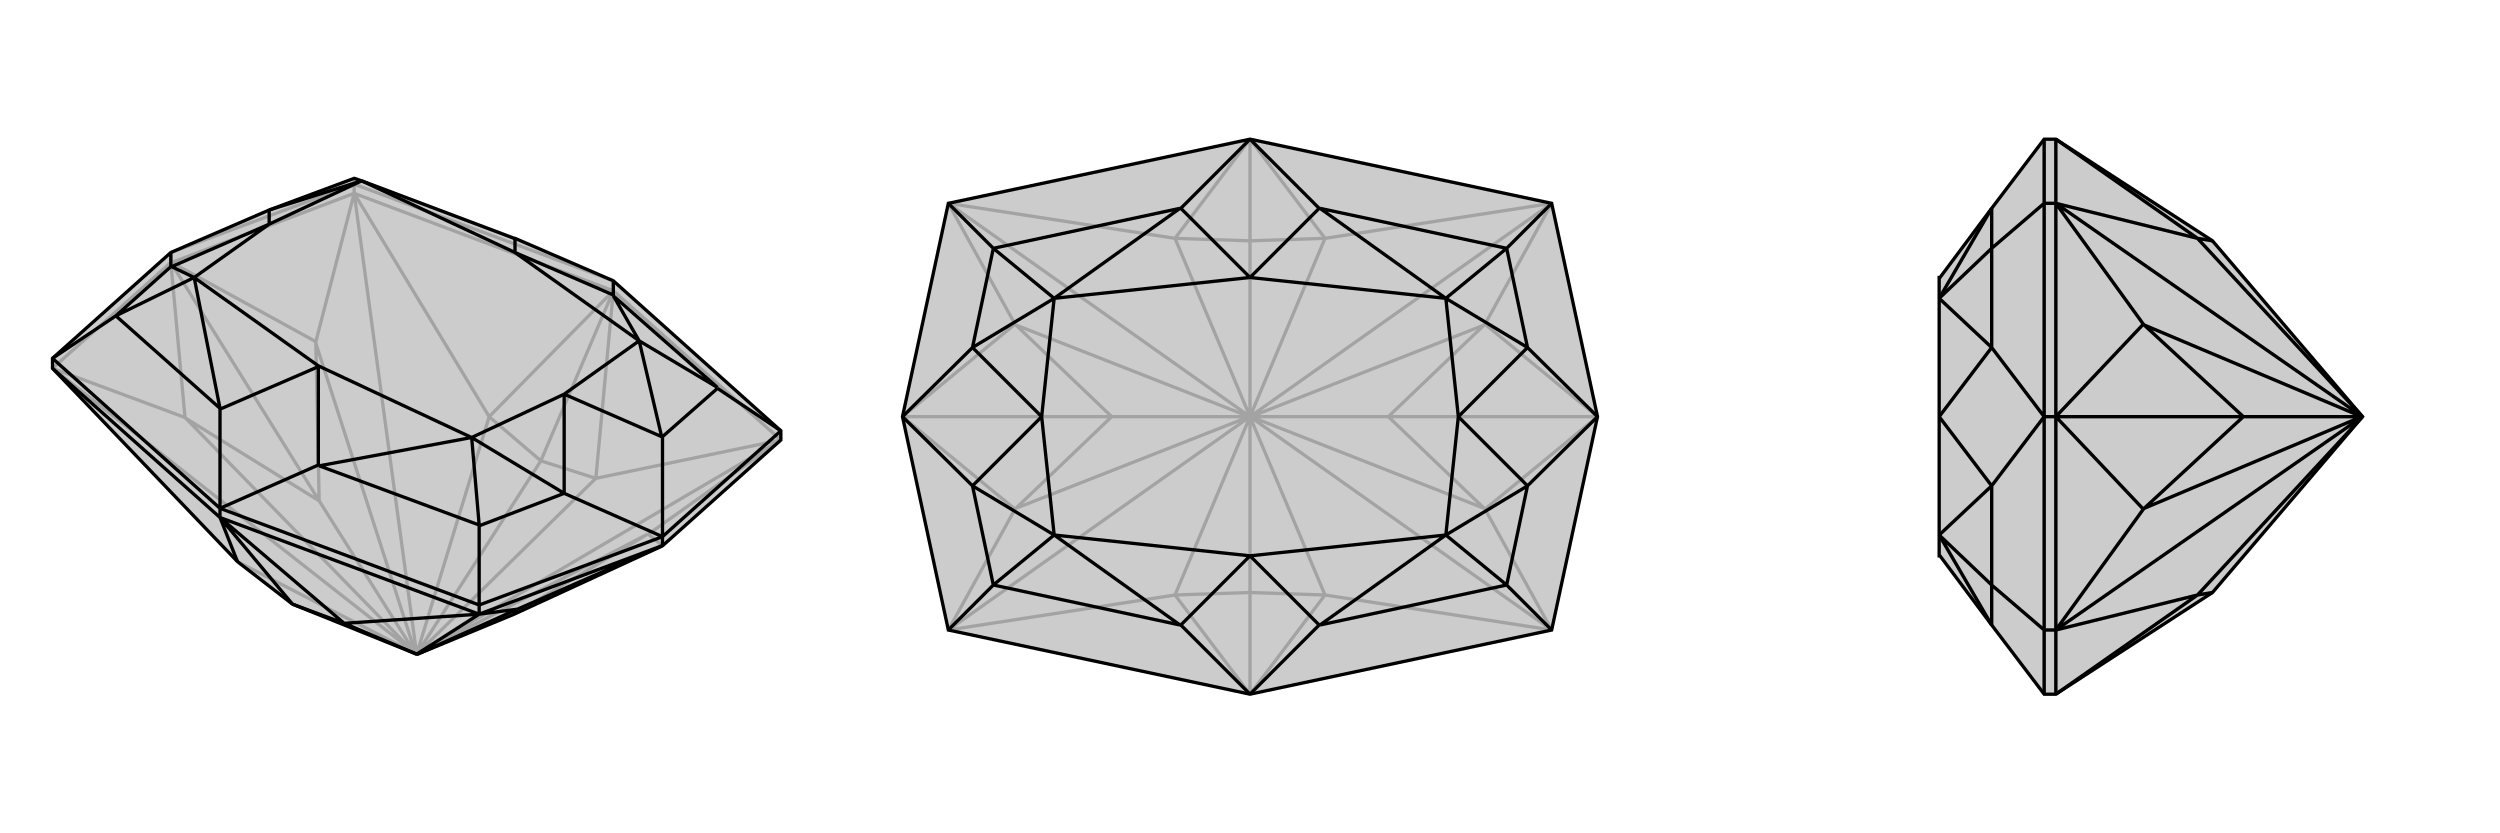
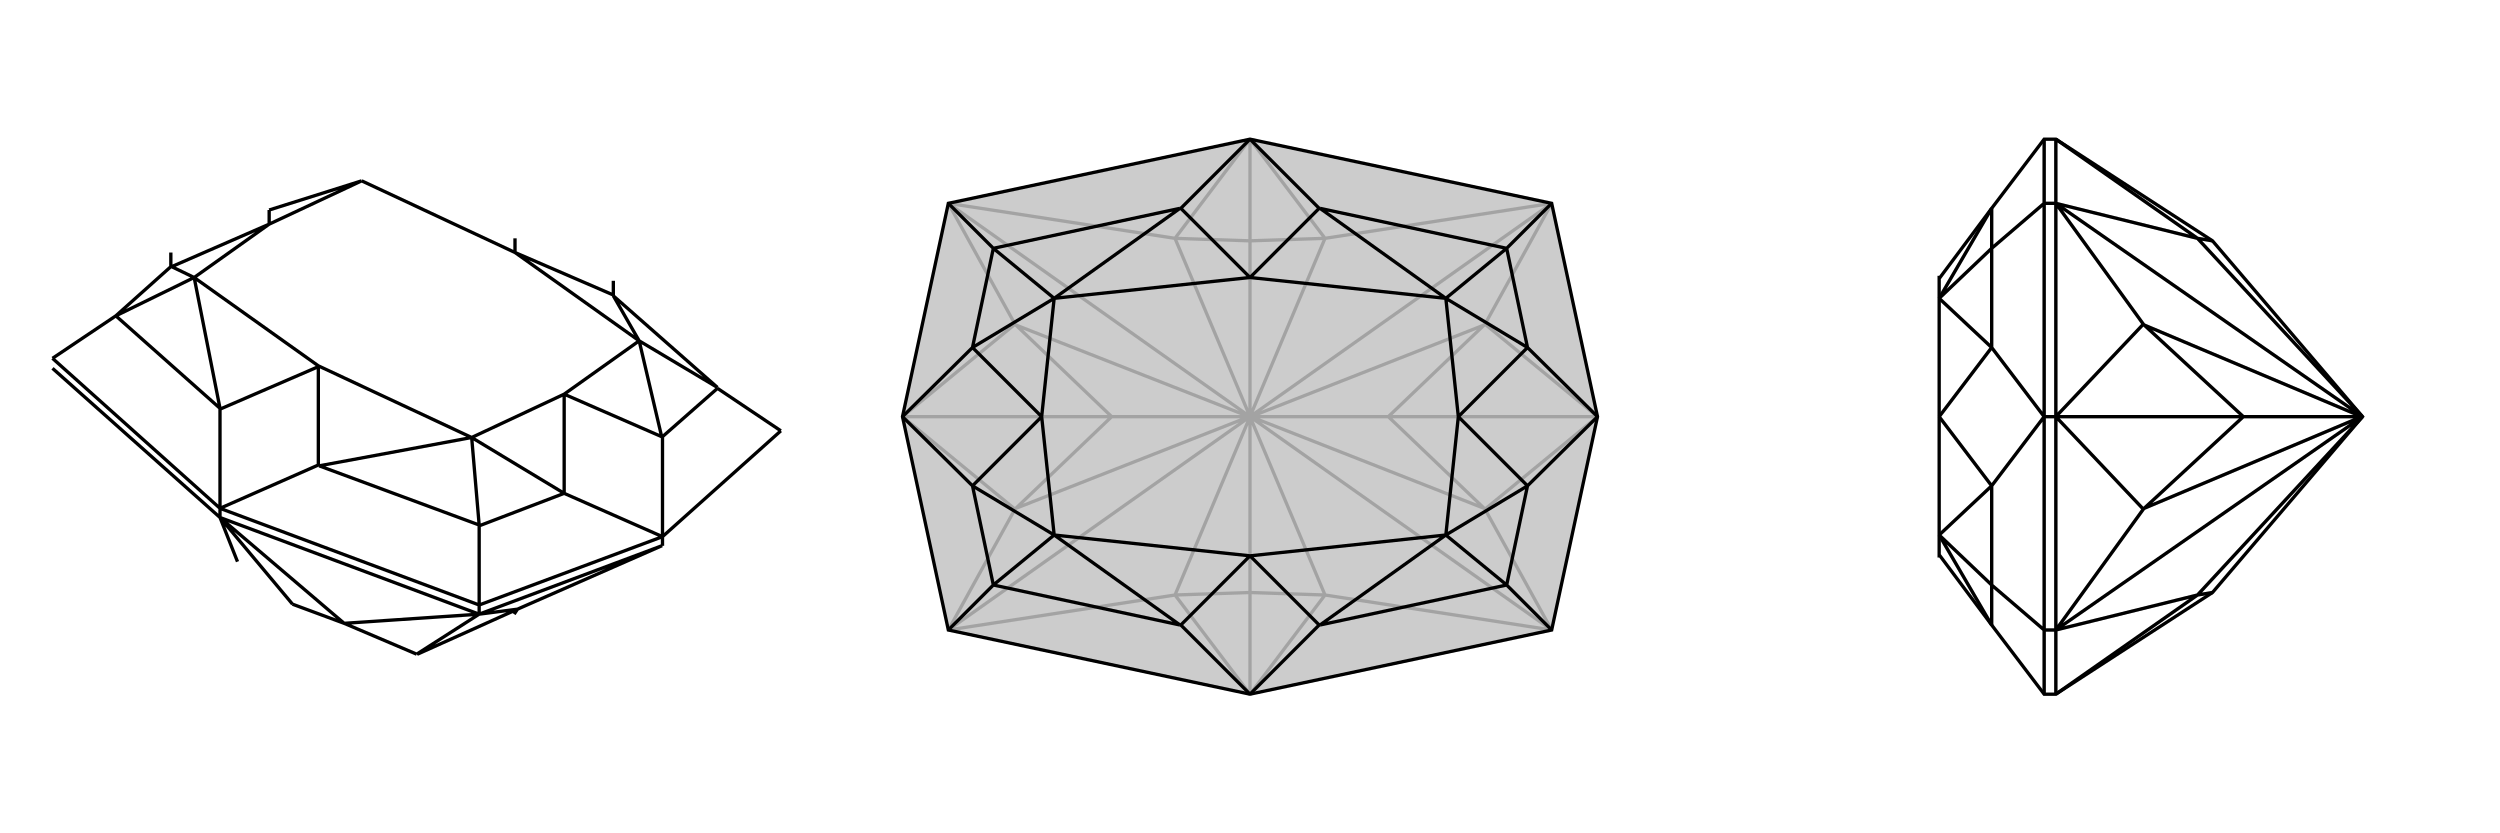
<svg xmlns="http://www.w3.org/2000/svg" viewBox="0 0 3000 1000">
  <g stroke="currentColor" stroke-width="4" fill="none" transform="translate(0 12)">
-     <path fill="currentColor" stroke="none" fill-opacity=".2" d="M795,643L617,725L501,773L500,773L351,713L285,662L63,430L63,418L205,291L323,240L425,202L425,202L434,205L617,274L618,274L736,325L937,505L937,516L795,643z" />
-     <path stroke-opacity=".2" d="M736,337L736,325M425,220L425,209M205,303L205,291M736,337L425,220M736,337L937,516M736,337L587,488M736,337L715,562M736,337L649,541M205,303L63,430M206,303L425,220M205,303L205,303M205,303L222,489M205,303L206,303M206,303L379,398M205,303L383,589M795,643L778,629M383,589L223,490M383,589L379,400M383,589L499,773M617,725L777,629M587,488L425,220M715,562L937,516M285,662L500,773M587,488L649,541M587,488L500,773M649,541L715,562M715,562L500,773M649,541L500,773M63,430L222,489M222,489L223,490M223,490L499,773M500,773L63,430M425,220L379,398M379,398L379,400M379,400L499,773M500,773L425,220M500,773L499,773M937,516L778,629M778,629L777,629M777,629L501,773M500,773L937,516M736,325L425,209M425,209L205,291M425,209L425,202M425,202L617,274" />
-     <path d="M795,643L617,725L501,773L500,773L351,713L285,662L63,430L63,418L205,291L323,240L425,202L425,202L434,205L617,274L618,274L736,325L937,505L937,516L795,643z" />
    <path d="M264,609L264,598M575,725L575,714M795,643L795,632M264,609L63,430M264,609L575,725M264,609L285,662M264,609L413,736M264,609L351,713M794,643L575,725M795,643L794,643M794,643L621,719M617,725L621,719M413,736L575,725M351,713L413,736M500,773L413,736M575,725L621,719M621,719L621,719M501,773L621,719M500,773L575,725M264,598L575,714M264,598L63,418M937,505L795,632M937,505L861,454M575,714L795,632M575,714L575,619M63,418L139,367M861,453L736,343M575,618L383,547M139,367L264,478M736,325L736,342M264,598L382,546M264,598L264,479M795,632L795,512M795,632L677,580M205,291L205,308M861,454L861,453M861,454L795,512M861,453L767,397M795,512L794,512M575,619L575,618M575,619L677,580M575,618L566,513M677,580L677,580M139,367L139,367M139,367L205,308M139,367L233,321M205,308L206,308M323,240L323,240M264,478L264,479M264,478L233,321M264,479L382,428M618,274L618,291M736,343L736,342M736,343L767,397M736,342L618,291M618,291L618,291M383,547L382,546M383,547L566,513M382,546L382,428M382,428L382,427M794,512L677,461M767,397L794,512M677,580L677,461M566,513L677,580M206,308L323,257M233,321L206,308M323,240L323,257M434,205L323,240M233,321L382,427M434,205L618,291M767,397L618,291M566,513L382,427M767,397L677,461M566,513L677,461M233,321L323,257M434,205L323,257" />
  </g>
  <g stroke="currentColor" stroke-width="4" fill="none" transform="translate(1000 0)">
    <path fill="currentColor" stroke="none" fill-opacity=".2" d="M862,244L917,500L862,756L500,833L138,756L83,500L138,244L500,167z" />
    <path stroke-opacity=".2" d="M500,833L410,714M500,167L410,286M500,167L590,286M500,167L500,289M500,833L590,714M500,833L500,711M83,500L218,611M83,500L218,389M83,500L334,500M917,500L782,389M917,500L782,611M917,500L666,500M334,500L219,610M334,500L219,390M334,500L499,500M666,500L781,390M666,500L781,610M666,500L501,500M410,714L138,756M410,286L138,244M590,286L862,244M590,714L862,756M410,714L500,711M410,714L500,500M410,286L500,289M410,286L500,500M500,289L590,286M590,286L500,500M500,289L500,500M500,711L590,714M500,500L590,714M500,711L500,500M138,756L218,611M218,611L219,610M219,610L499,500M500,500L138,756M138,244L218,389M218,389L219,390M219,390L499,500M500,500L138,244M500,500L499,500M862,244L782,389M782,389L781,390M781,390L501,500M500,500L862,244M862,756L782,611M782,611L781,610M501,500L781,610M500,500L862,756M500,500L501,500" />
    <path d="M862,244L917,500L862,756L500,833L138,756L83,500L138,244L500,167z" />
    <path d="M862,244L808,298M862,756L808,702M138,756L192,702M138,244L192,298M808,298L584,250M808,702L584,750M192,702L416,750M192,298L416,250M500,167L583,250M500,167L417,250M500,833L583,750M500,833L417,750M917,500L833,417M917,500L833,583M83,500L167,583M83,500L167,417M808,298L808,298M808,298L833,417M808,298L735,358M833,417L833,417M808,702L808,702M808,702L833,583M808,702L735,642M833,583L833,583M192,702L192,702M192,702L167,583M192,702L265,642M167,583L167,583M192,298L192,298M192,298L167,417M192,298L265,358M167,417L167,417M416,750L417,750M416,750L265,642M417,750L500,667M416,250L417,250M416,250L265,358M417,250L500,333M584,250L583,250M584,250L735,358M583,250L500,333M500,333L500,333M584,750L583,750M584,750L735,642M583,750L500,667M500,667L500,667M833,417L750,500M735,358L833,417M833,583L750,500M735,642L833,583M167,583L250,500M265,642L167,583M167,417L250,500M265,358L167,417M265,642L500,667M265,358L500,333M735,358L500,333M735,642L500,667M735,358L750,500M735,642L750,500M265,642L250,500M265,358L250,500" />
  </g>
  <g stroke="currentColor" stroke-width="4" fill="none" transform="translate(2000 0)">
-     <path fill="currentColor" stroke="none" fill-opacity=".2" d="M655,711L835,500L655,289L467,167L453,167L390,250L328,333L327,333L327,358L327,500L327,642L327,667L328,667L390,750L453,833L467,833z" />
    <path stroke-opacity=".2" d="M467,756L453,756M467,244L453,244M467,500L453,500M467,833L467,756M467,167L467,244M467,833L637,714M467,167L637,286M467,500L467,756M467,500L467,244M467,500L467,500M467,500L572,611M467,500L467,500M467,500L572,389M467,500L692,500M692,500L573,610M692,500L573,390M692,500L834,500M637,714L467,756M637,286L467,244M637,714L655,711M637,714L835,500M637,286L655,289M637,286L835,500M467,756L572,611M572,611L573,610M573,610L834,500M835,500L467,756M467,244L572,389M572,389L573,390M573,390L834,500M835,500L467,244M835,500L834,500M453,833L453,756M453,167L453,244M453,756L453,500M453,756L390,702M453,244L453,500M453,244L390,298M390,702L390,750M390,298L390,250M453,500L390,583M453,500L390,417M390,702L390,702M390,702L390,583M390,702L327,642M390,583L390,583M390,298L390,298M390,298L390,417M390,298L327,358M390,417L390,417M390,750L390,750M390,750L327,642M390,250L390,250M390,250L327,358M390,583L327,500M327,642L390,583M390,417L327,500M327,358L390,417" />
    <path d="M655,711L835,500L655,289L467,167L453,167L390,250L328,333L327,333L327,358L327,500L327,642L327,667L328,667L390,750L453,833L467,833z" />
    <path d="M467,244L453,244M467,756L453,756M467,500L453,500M467,167L467,244M467,833L467,756M467,167L637,286M467,833L637,714M467,500L467,244M467,500L467,756M467,500L467,500M467,500L572,389M467,500L467,500M467,500L572,611M467,500L692,500M692,500L573,390M692,500L573,610M692,500L834,500M637,286L467,244M637,714L467,756M655,289L637,286M637,286L835,500M655,711L637,714M835,500L637,714M467,244L572,389M572,389L573,390M573,390L834,500M835,500L467,244M467,756L572,611M572,611L573,610M834,500L573,610M835,500L467,756M835,500L834,500M453,167L453,244M453,833L453,756M453,244L453,500M453,244L390,298M453,756L453,500M453,756L390,702M390,298L390,250M390,702L390,750M453,500L390,417M453,500L390,583M390,298L390,298M390,298L390,417M390,298L327,358M390,417L390,417M390,702L390,702M390,702L390,583M390,702L327,642M390,583L390,583M390,250L390,250M390,250L327,358M390,750L390,750M390,750L327,642M390,417L327,500M327,358L390,417M390,583L327,500M327,642L390,583" />
  </g>
</svg>